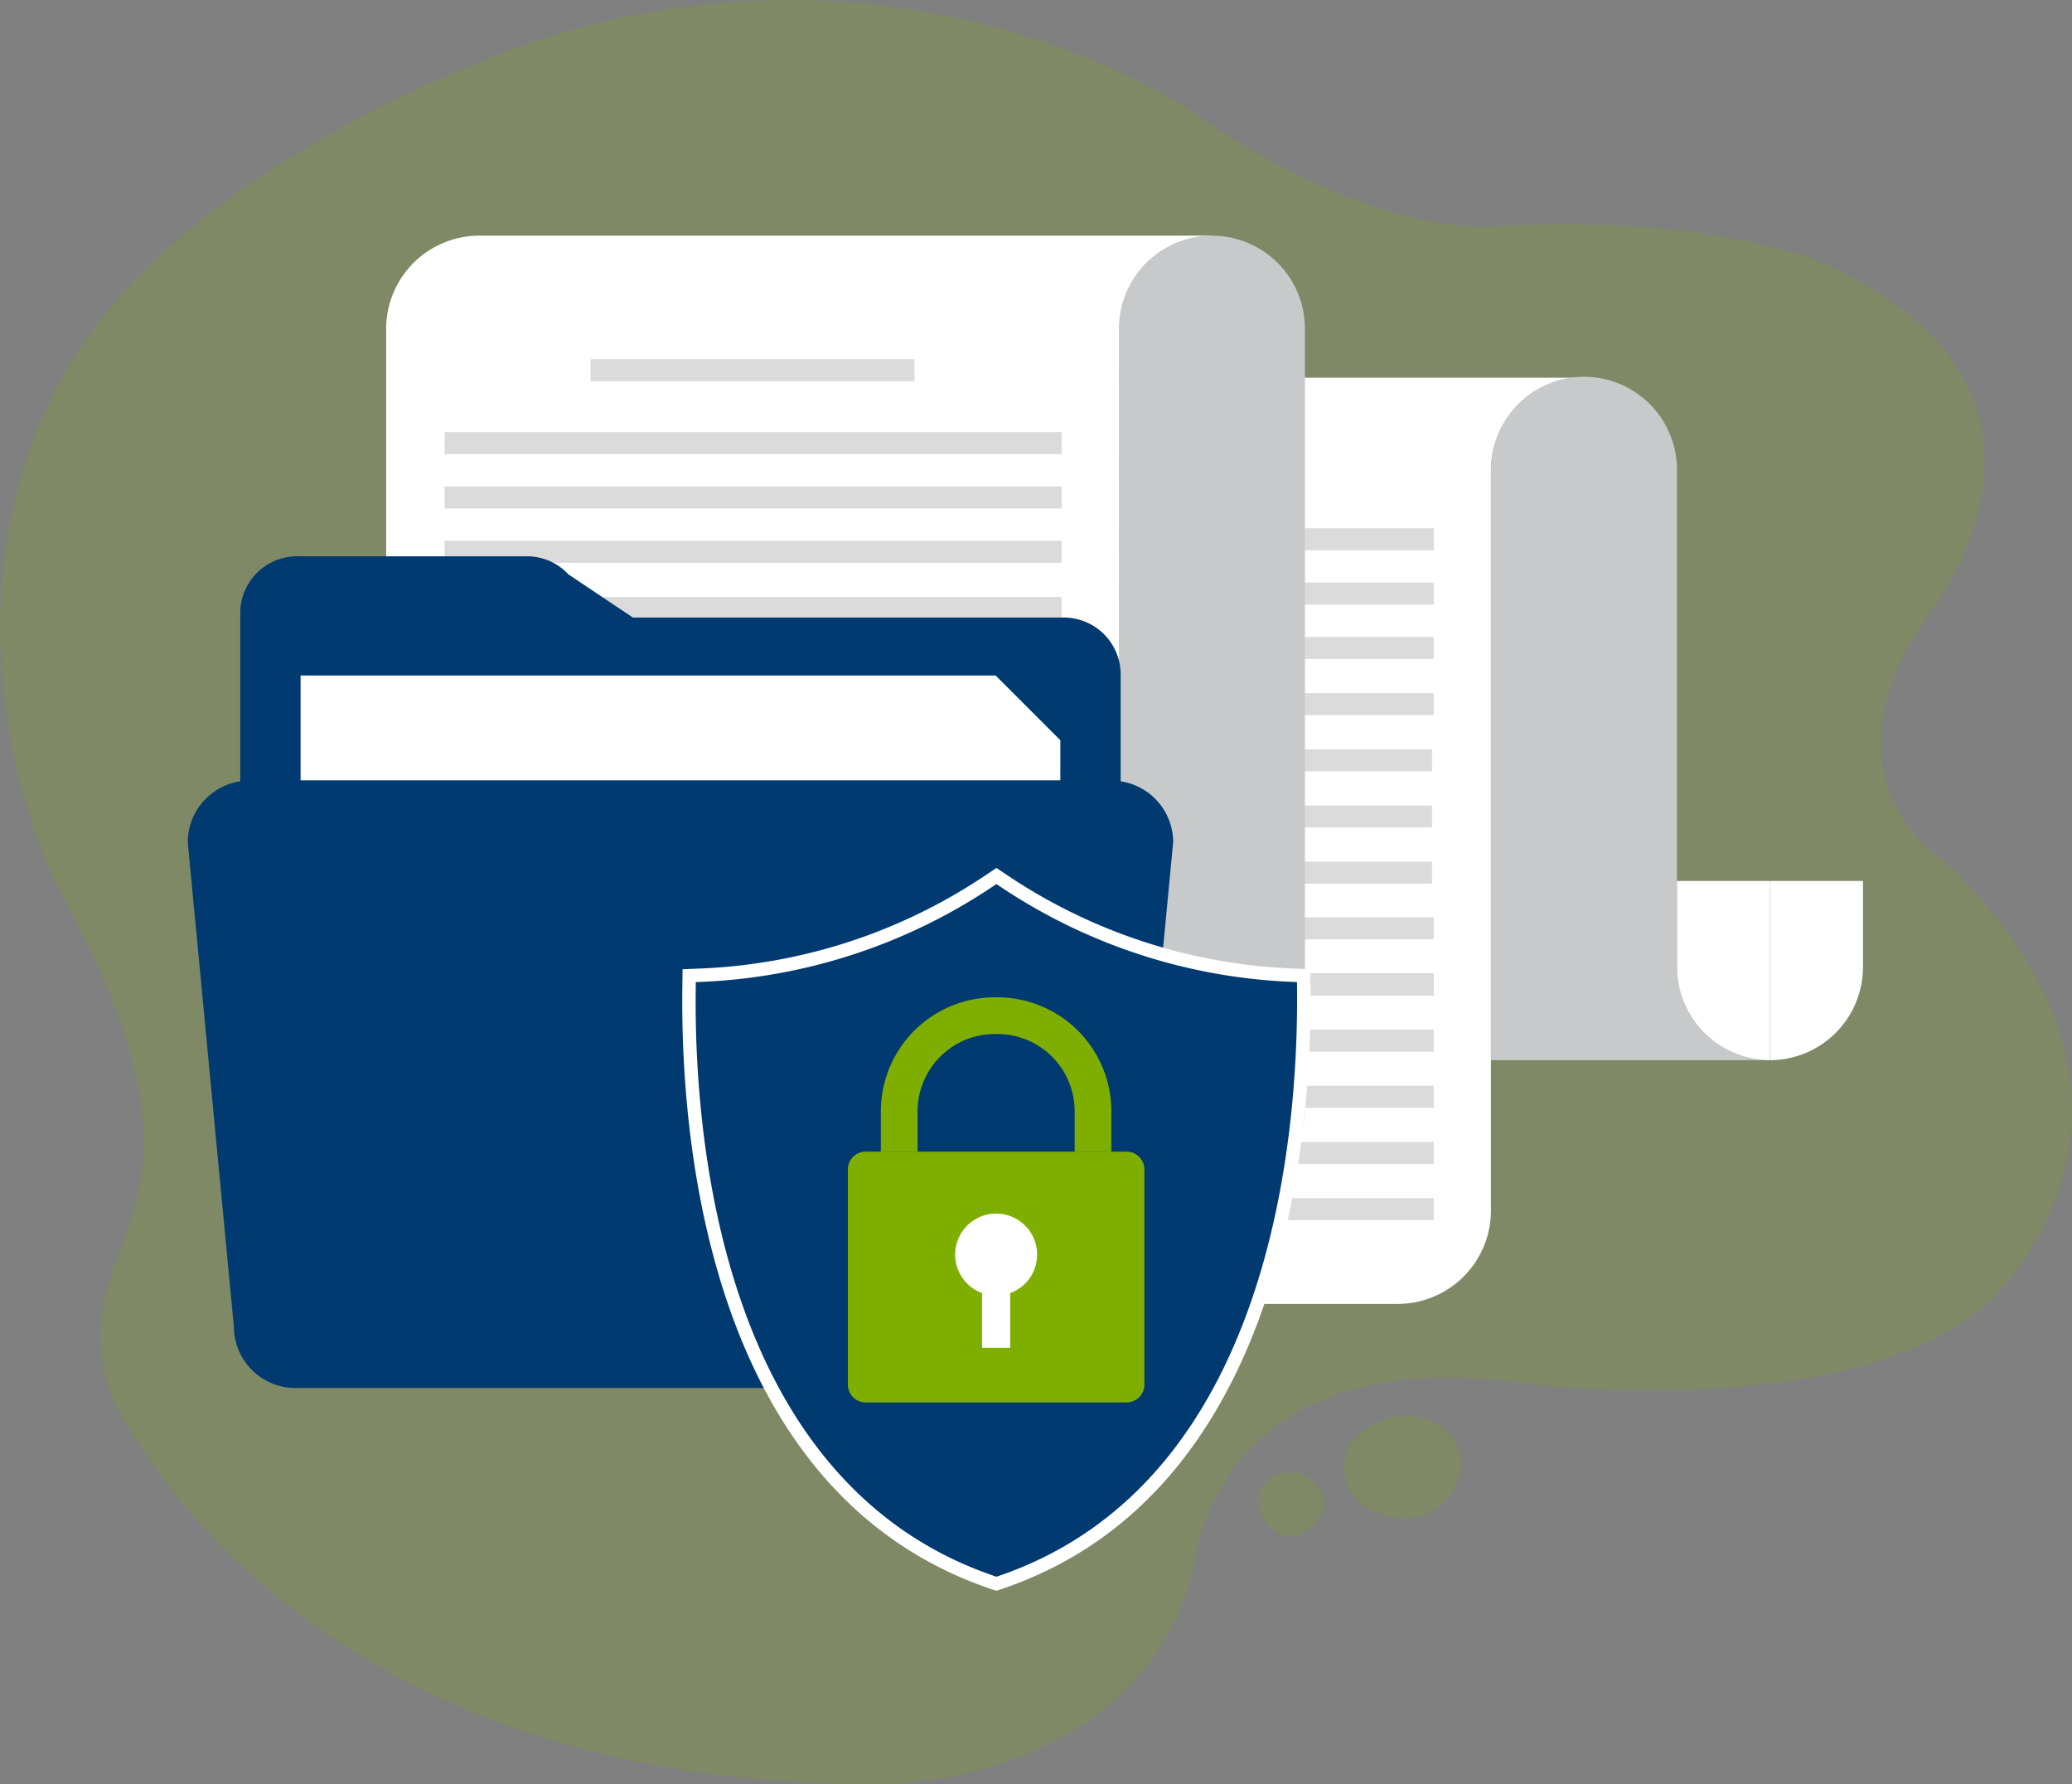
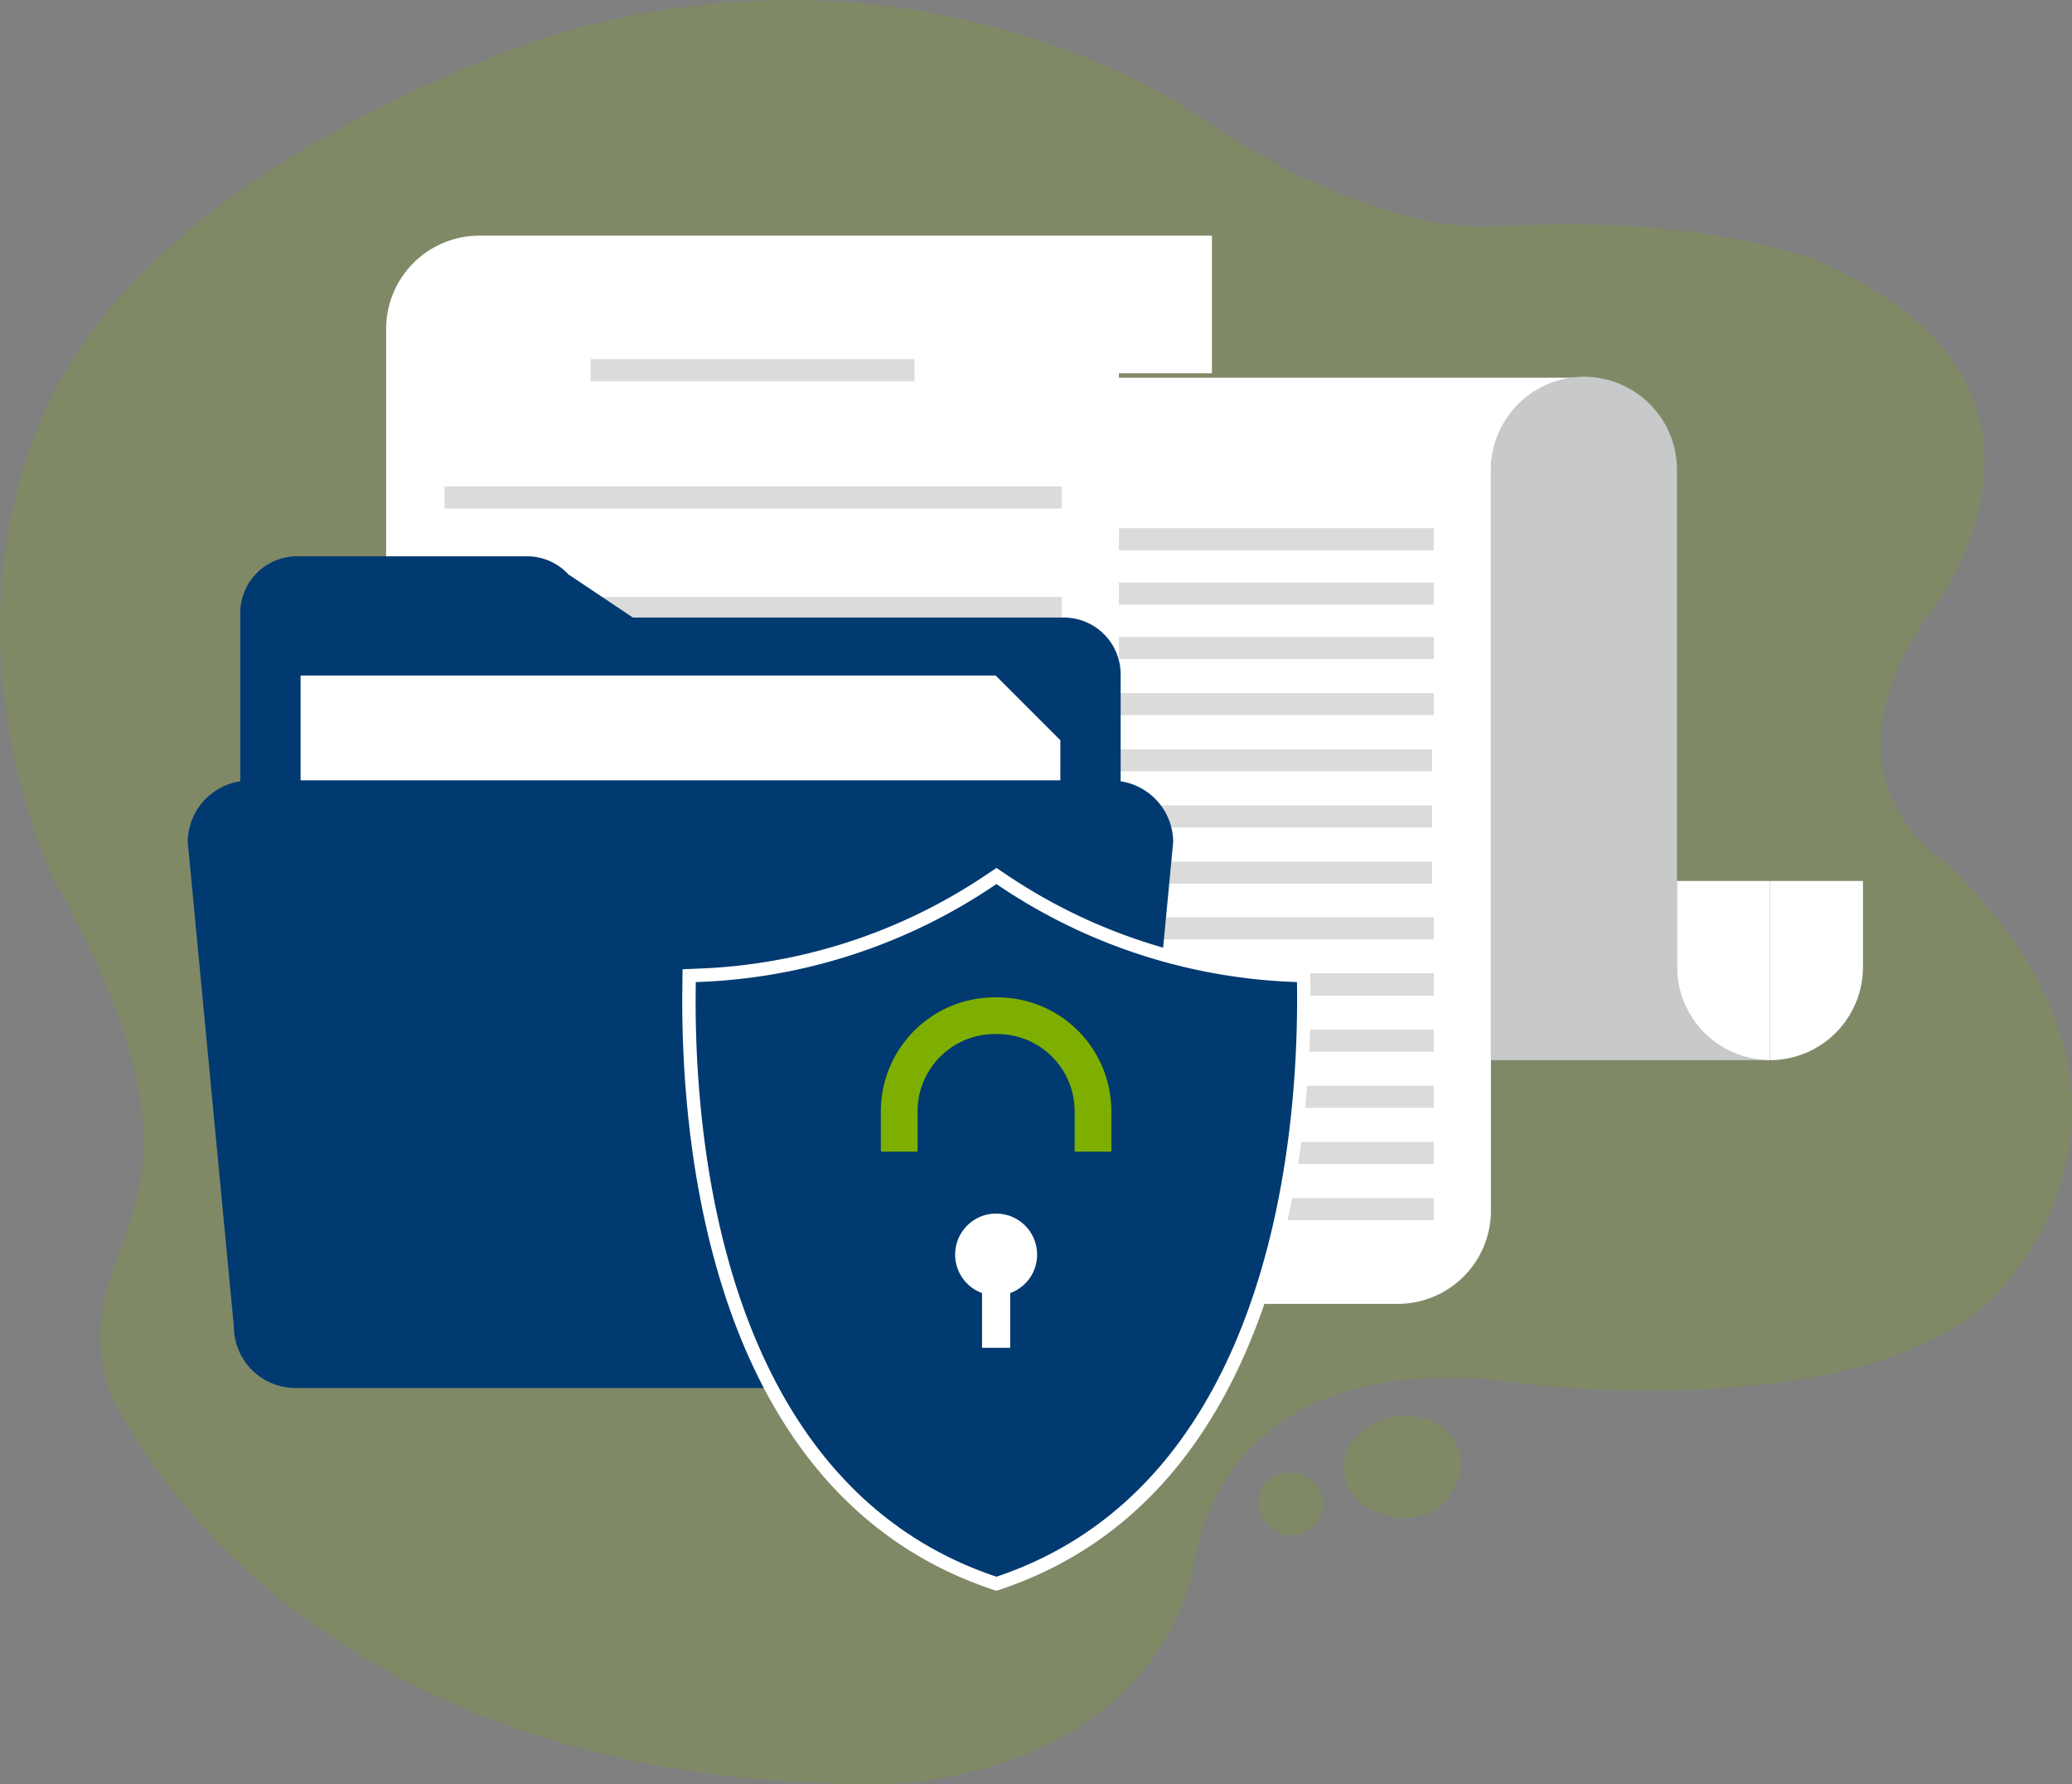
<svg xmlns="http://www.w3.org/2000/svg" width="240" height="206.606" viewBox="0 0 240 206.606">
  <rect x="0" y="0" width="240" height="206.606" fill="#808080" stroke="none" />
  <defs>
    <style>
      .cls-1 {
        fill: none;
      }

      .cls-2 {
        opacity: 0.2;
      }

      .cls-3 {
        clip-path: url(#clip-path);
      }

      .cls-4 {
        fill: #7eaf00;
      }

      .cls-5 {
        clip-path: url(#clip-path-2);
      }

      .cls-6 {
        clip-path: url(#clip-path-3);
      }

      .cls-7 {
        fill: #fff;
      }

      .cls-8 {
        fill: #dbdbdb;
      }

      .cls-9 {
        fill: #c7c9cb;
      }

      .cls-10 {
        fill: #dfdddd;
      }

      .cls-11 {
        fill: #003a70;
      }
    </style>
    <clipPath id="clip-path">
      <rect id="Rectangle_5945" data-name="Rectangle 5945" class="cls-1" width="240" height="206.606" />
    </clipPath>
    <clipPath id="clip-path-2">
      <rect id="Rectangle_5944" data-name="Rectangle 5944" class="cls-1" width="13.565" height="11.851" />
    </clipPath>
    <clipPath id="clip-path-3">
      <rect id="Rectangle_5946" data-name="Rectangle 5946" class="cls-1" width="7.513" height="7.277" />
    </clipPath>
  </defs>
  <g id="Group_11735" data-name="Group 11735" transform="translate(-699 -684)">
    <g id="Group_11729" data-name="Group 11729">
      <g id="Group_8435" data-name="Group 8435" class="cls-2" transform="translate(699 684)">
        <g id="Group_8434" data-name="Group 8434">
          <g id="Group_8433" data-name="Group 8433" class="cls-3">
            <path id="Path_6741" data-name="Path 6741" class="cls-4" d="M5.906,46.148C19.672,17.663,64.345,3.97,64.345,3.97c42.87-12.639,73.689,8.944,73.689,8.944C159.608,28,173.435,26.2,173.435,26.2,196.58,24.756,210.051,30,210.051,30c34.671,14.78,13.3,41.212,13.3,41.212-13.523,19.5,2.062,28.681,2.062,28.681,29.777,28.757,4.748,51.1,4.748,51.1-15.8,13.789-52.623,9.352-52.623,9.352-37.451-5.783-39.284,21.294-39.284,21.294-6.24,24.877-35.643,24.955-35.643,24.955-70.43.785-89.886-45.385-89.886-45.385-6.113-18.936,16.093-19.083-6.444-59.289,0,0-13.878-27.83-.374-55.775" transform="translate(0 0)" />
          </g>
        </g>
      </g>
      <g id="Group_8432" data-name="Group 8432" class="cls-2" transform="translate(854.662 847.952)">
        <g id="Group_8431" data-name="Group 8431">
          <g id="Group_8430" data-name="Group 8430" class="cls-5">
            <path id="Path_6740" data-name="Path 6740" class="cls-4" d="M153.487,169.831s4.8,3.956,9.519.475c0,0,5.263-4.744.077-9.229,0,0-4.915-3.546-10.289,1.607a5.584,5.584,0,0,0,.693,7.147" transform="translate(-151.803 -159.888)" />
          </g>
        </g>
      </g>
      <g id="Group_8438" data-name="Group 8438" class="cls-2" transform="translate(844.826 854.53)">
        <g id="Group_8437" data-name="Group 8437">
          <g id="Group_8436" data-name="Group 8436" class="cls-6">
            <path id="Path_6742" data-name="Path 6742" class="cls-4" d="M147.131,166.456s-3.589-.984-4.788,2.046a4.042,4.042,0,0,0,2.873,5.028s3.513.735,4.507-3.362a3.935,3.935,0,0,0-2.592-3.711" transform="translate(-142.211 -166.303)" />
          </g>
        </g>
      </g>
    </g>
    <g id="Group_11726" data-name="Group 11726">
      <path id="Path_6743" data-name="Path 6743" class="cls-7" d="M170.521,42.651H90.312v.017H87.144a10.676,10.676,0,0,0-1.5,5.444v101.8h74.1a10.805,10.805,0,0,0,10.773-10.773V53.424a10.805,10.805,0,0,1,10.774-10.773Z" transform="translate(701.177 685.084)" />
-       <rect id="Rectangle_5947" data-name="Rectangle 5947" class="cls-8" width="37.518" height="2.553" transform="translate(810.501 736.724)" />
      <rect id="Rectangle_5948" data-name="Rectangle 5948" class="cls-8" width="71.475" height="2.553" transform="translate(793.594 745.173)" />
      <rect id="Rectangle_5949" data-name="Rectangle 5949" class="cls-8" width="71.475" height="2.553" transform="translate(793.594 757.758)" />
      <rect id="Rectangle_5950" data-name="Rectangle 5950" class="cls-8" width="71.475" height="2.553" transform="translate(793.594 764.264)" />
      <rect id="Rectangle_5951" data-name="Rectangle 5951" class="cls-8" width="71.475" height="2.553" transform="translate(793.594 790.221)" />
      <rect id="Rectangle_5952" data-name="Rectangle 5952" class="cls-8" width="71.475" height="2.553" transform="translate(793.594 796.726)" />
      <rect id="Rectangle_5953" data-name="Rectangle 5953" class="cls-8" width="71.475" height="2.553" transform="translate(793.594 803.231)" />
      <rect id="Rectangle_5954" data-name="Rectangle 5954" class="cls-8" width="71.475" height="2.553" transform="translate(793.594 809.737)" />
      <rect id="Rectangle_5955" data-name="Rectangle 5955" class="cls-8" width="71.475" height="2.553" transform="translate(793.594 816.241)" />
      <rect id="Rectangle_5956" data-name="Rectangle 5956" class="cls-8" width="71.475" height="2.553" transform="translate(793.594 822.746)" />
      <rect id="Rectangle_5957" data-name="Rectangle 5957" class="cls-8" width="71.475" height="2.553" transform="translate(793.594 796.726)" />
      <rect id="Rectangle_5958" data-name="Rectangle 5958" class="cls-8" width="71.475" height="2.553" transform="translate(793.594 796.726)" />
      <rect id="Rectangle_5959" data-name="Rectangle 5959" class="cls-8" width="71.275" height="2.553" transform="translate(793.595 770.768)" />
      <rect id="Rectangle_5960" data-name="Rectangle 5960" class="cls-8" width="71.275" height="2.553" transform="translate(793.595 777.273)" />
      <rect id="Rectangle_5961" data-name="Rectangle 5961" class="cls-8" width="71.275" height="2.553" transform="translate(793.595 783.778)" />
      <rect id="Rectangle_5962" data-name="Rectangle 5962" class="cls-8" width="71.475" height="2.554" transform="translate(793.594 751.465)" />
      <path id="Path_6744" data-name="Path 6744" class="cls-7" d="M128.495,26.614h-74.1A10.8,10.8,0,0,0,43.619,37.387v101.8h84.876V42.551h10.773V26.614Z" transform="translate(700.109 684.676)" />
      <rect id="Rectangle_5963" data-name="Rectangle 5963" class="cls-8" width="37.518" height="2.553" transform="translate(767.407 725.591)" />
-       <rect id="Rectangle_5964" data-name="Rectangle 5964" class="cls-8" width="71.475" height="2.553" transform="translate(750.5 734.04)" />
-       <rect id="Rectangle_5965" data-name="Rectangle 5965" class="cls-8" width="71.475" height="2.553" transform="translate(750.5 746.625)" />
      <rect id="Rectangle_5966" data-name="Rectangle 5966" class="cls-8" width="71.475" height="2.553" transform="translate(750.5 753.131)" />
      <rect id="Rectangle_5967" data-name="Rectangle 5967" class="cls-8" width="71.475" height="2.553" transform="translate(750.5 779.089)" />
      <rect id="Rectangle_5968" data-name="Rectangle 5968" class="cls-8" width="71.475" height="2.553" transform="translate(750.5 785.593)" />
      <rect id="Rectangle_5969" data-name="Rectangle 5969" class="cls-8" width="71.475" height="2.553" transform="translate(750.5 792.099)" />
      <rect id="Rectangle_5970" data-name="Rectangle 5970" class="cls-8" width="71.475" height="2.553" transform="translate(750.5 798.604)" />
      <rect id="Rectangle_5971" data-name="Rectangle 5971" class="cls-8" width="71.475" height="2.553" transform="translate(750.5 805.109)" />
      <rect id="Rectangle_5972" data-name="Rectangle 5972" class="cls-8" width="71.475" height="2.553" transform="translate(750.5 811.614)" />
      <rect id="Rectangle_5973" data-name="Rectangle 5973" class="cls-8" width="71.475" height="2.553" transform="translate(750.5 785.593)" />
      <rect id="Rectangle_5974" data-name="Rectangle 5974" class="cls-8" width="71.475" height="2.553" transform="translate(750.5 785.593)" />
      <rect id="Rectangle_5975" data-name="Rectangle 5975" class="cls-8" width="71.275" height="2.553" transform="translate(750.5 759.636)" />
      <rect id="Rectangle_5976" data-name="Rectangle 5976" class="cls-8" width="71.275" height="2.553" transform="translate(750.5 766.141)" />
      <rect id="Rectangle_5977" data-name="Rectangle 5977" class="cls-8" width="71.275" height="2.553" transform="translate(750.5 772.645)" />
      <rect id="Rectangle_5978" data-name="Rectangle 5978" class="cls-8" width="71.475" height="2.554" transform="translate(750.5 740.332)" />
-       <path id="Path_6745" data-name="Path 6745" class="cls-9" d="M137.165,138.426h0a10.8,10.8,0,0,1-10.773-10.773V37.388a10.773,10.773,0,0,1,21.546,0v90.264a10.8,10.8,0,0,1-10.773,10.773" transform="translate(702.212 684.677)" />
      <path id="Path_6746" data-name="Path 6746" class="cls-9" d="M189.964,110.915V53.425a10.774,10.774,0,1,0-21.547,0v68.264h32.32a10.805,10.805,0,0,1-10.773-10.774" transform="translate(703.281 685.084)" />
      <path id="Path_6747" data-name="Path 6747" class="cls-7" d="M189.43,99.489v9.981A10.805,10.805,0,0,0,200.2,120.244V99.489Z" transform="translate(703.815 686.529)" />
      <path id="Path_6748" data-name="Path 6748" class="cls-7" d="M210.709,99.489v9.981a10.805,10.805,0,0,1-10.773,10.774V99.489Z" transform="translate(704.082 686.529)" />
      <path id="Path_6751" data-name="Path 6751" class="cls-10" d="M112.467,76.288v7.493h7.493Z" transform="translate(701.858 685.939)" />
      <rect id="Rectangle_5980" data-name="Rectangle 5980" class="cls-1" width="240" height="206.606" transform="translate(699 684)" />
      <rect id="Rectangle_5981" data-name="Rectangle 5981" class="cls-1" width="240" height="206.606" transform="translate(699 684)" />
    </g>
    <g id="Group_11727" data-name="Group 11727">
      <path id="Path_6749" data-name="Path 6749" class="cls-11" d="M122.555,69.918H72.623L65.245,64.98l-.014.027a6.529,6.529,0,0,0-4.844-2.182H33.7a6.58,6.58,0,0,0-6.561,6.561v69.522a6.581,6.581,0,0,0,6.561,6.561h88.854a6.582,6.582,0,0,0,6.561-6.561V76.478a6.582,6.582,0,0,0-6.561-6.561" transform="translate(699.69 685.597)" />
      <path id="Path_6750" data-name="Path 6750" class="cls-7" d="M121.955,88.443h-88V76.288h80.509l7.493,7.493Z" transform="translate(699.863 685.939)" />
      <path id="Path_6752" data-name="Path 6752" class="cls-11" d="M130,151.372a7.147,7.147,0,0,1-7.127,7.123h-89.2a7.144,7.144,0,0,1-7.124-7.123L21.208,95.284a7.15,7.15,0,0,1,7.124-7.127h99.891a7.149,7.149,0,0,1,7.127,7.127Z" transform="translate(699.539 686.241)" />
    </g>
    <g id="Group_11728" data-name="Group 11728">
      <path id="Path_6753" data-name="Path 6753" class="cls-11" d="M112.91,180.71c-32.252-11.012-35.275-51.7-35.079-68.677l.021-1.563,1.56-.063A64.686,64.686,0,0,0,112.529,99.54l.911-.611.914.612a64.645,64.645,0,0,0,33.1,10.862l1.566.066.014,1.566c.161,16.99-2.937,57.691-35.064,68.674l-.531.18Z" transform="translate(700.978 686.515)" />
      <path id="Path_6754" data-name="Path 6754" class="cls-7" d="M113.459,99.884l.483.324a65.418,65.418,0,0,0,33.5,10.994l.828.034.009.83c.158,16.821-2.89,57.115-34.541,67.935l-.281.094-.281-.094C81.4,169.151,78.429,128.878,78.625,112.065l.011-.826.826-.034a65.456,65.456,0,0,0,33.515-11Zm0-1.864-.862.578-.482.323A63.9,63.9,0,0,1,79.4,109.657l-.828.033-1.468.059-.018,1.468-.01.826c-.2,17.151,2.869,58.245,35.6,69.421l.288.1.493.166.493-.166.282-.1c32.611-11.147,35.756-52.259,35.6-69.417l-.008-.832-.015-1.471-1.47-.06-.829-.034A63.866,63.866,0,0,1,114.8,98.917l-.479-.32Z" transform="translate(700.959 686.491)" />
-       <path id="Rectangle_5979" data-name="Rectangle 5979" class="cls-4" d="M2.068,0H32.281a2.068,2.068,0,0,1,2.068,2.068V26.977a2.069,2.069,0,0,1-2.069,2.069H2.069A2.069,2.069,0,0,1,0,26.977V2.068A2.068,2.068,0,0,1,2.068,0Z" transform="translate(797.208 817.361)" />
      <path id="Path_6755" data-name="Path 6755" class="cls-4" d="M103.755,130.5v-4.679a8.944,8.944,0,0,1,8.931-8.938h.331a8.945,8.945,0,0,1,8.932,8.938V130.5H126.2v-4.679a13.2,13.2,0,0,0-13.184-13.189h-.331A13.2,13.2,0,0,0,99.5,125.819V130.5Z" transform="translate(701.529 686.863)" />
      <path id="Path_6756" data-name="Path 6756" class="cls-7" d="M117.386,141.815a4.747,4.747,0,1,0-6.376,4.443v6.333h3.259v-6.333a4.732,4.732,0,0,0,3.117-4.443" transform="translate(701.742 687.484)" />
    </g>
  </g>
</svg>